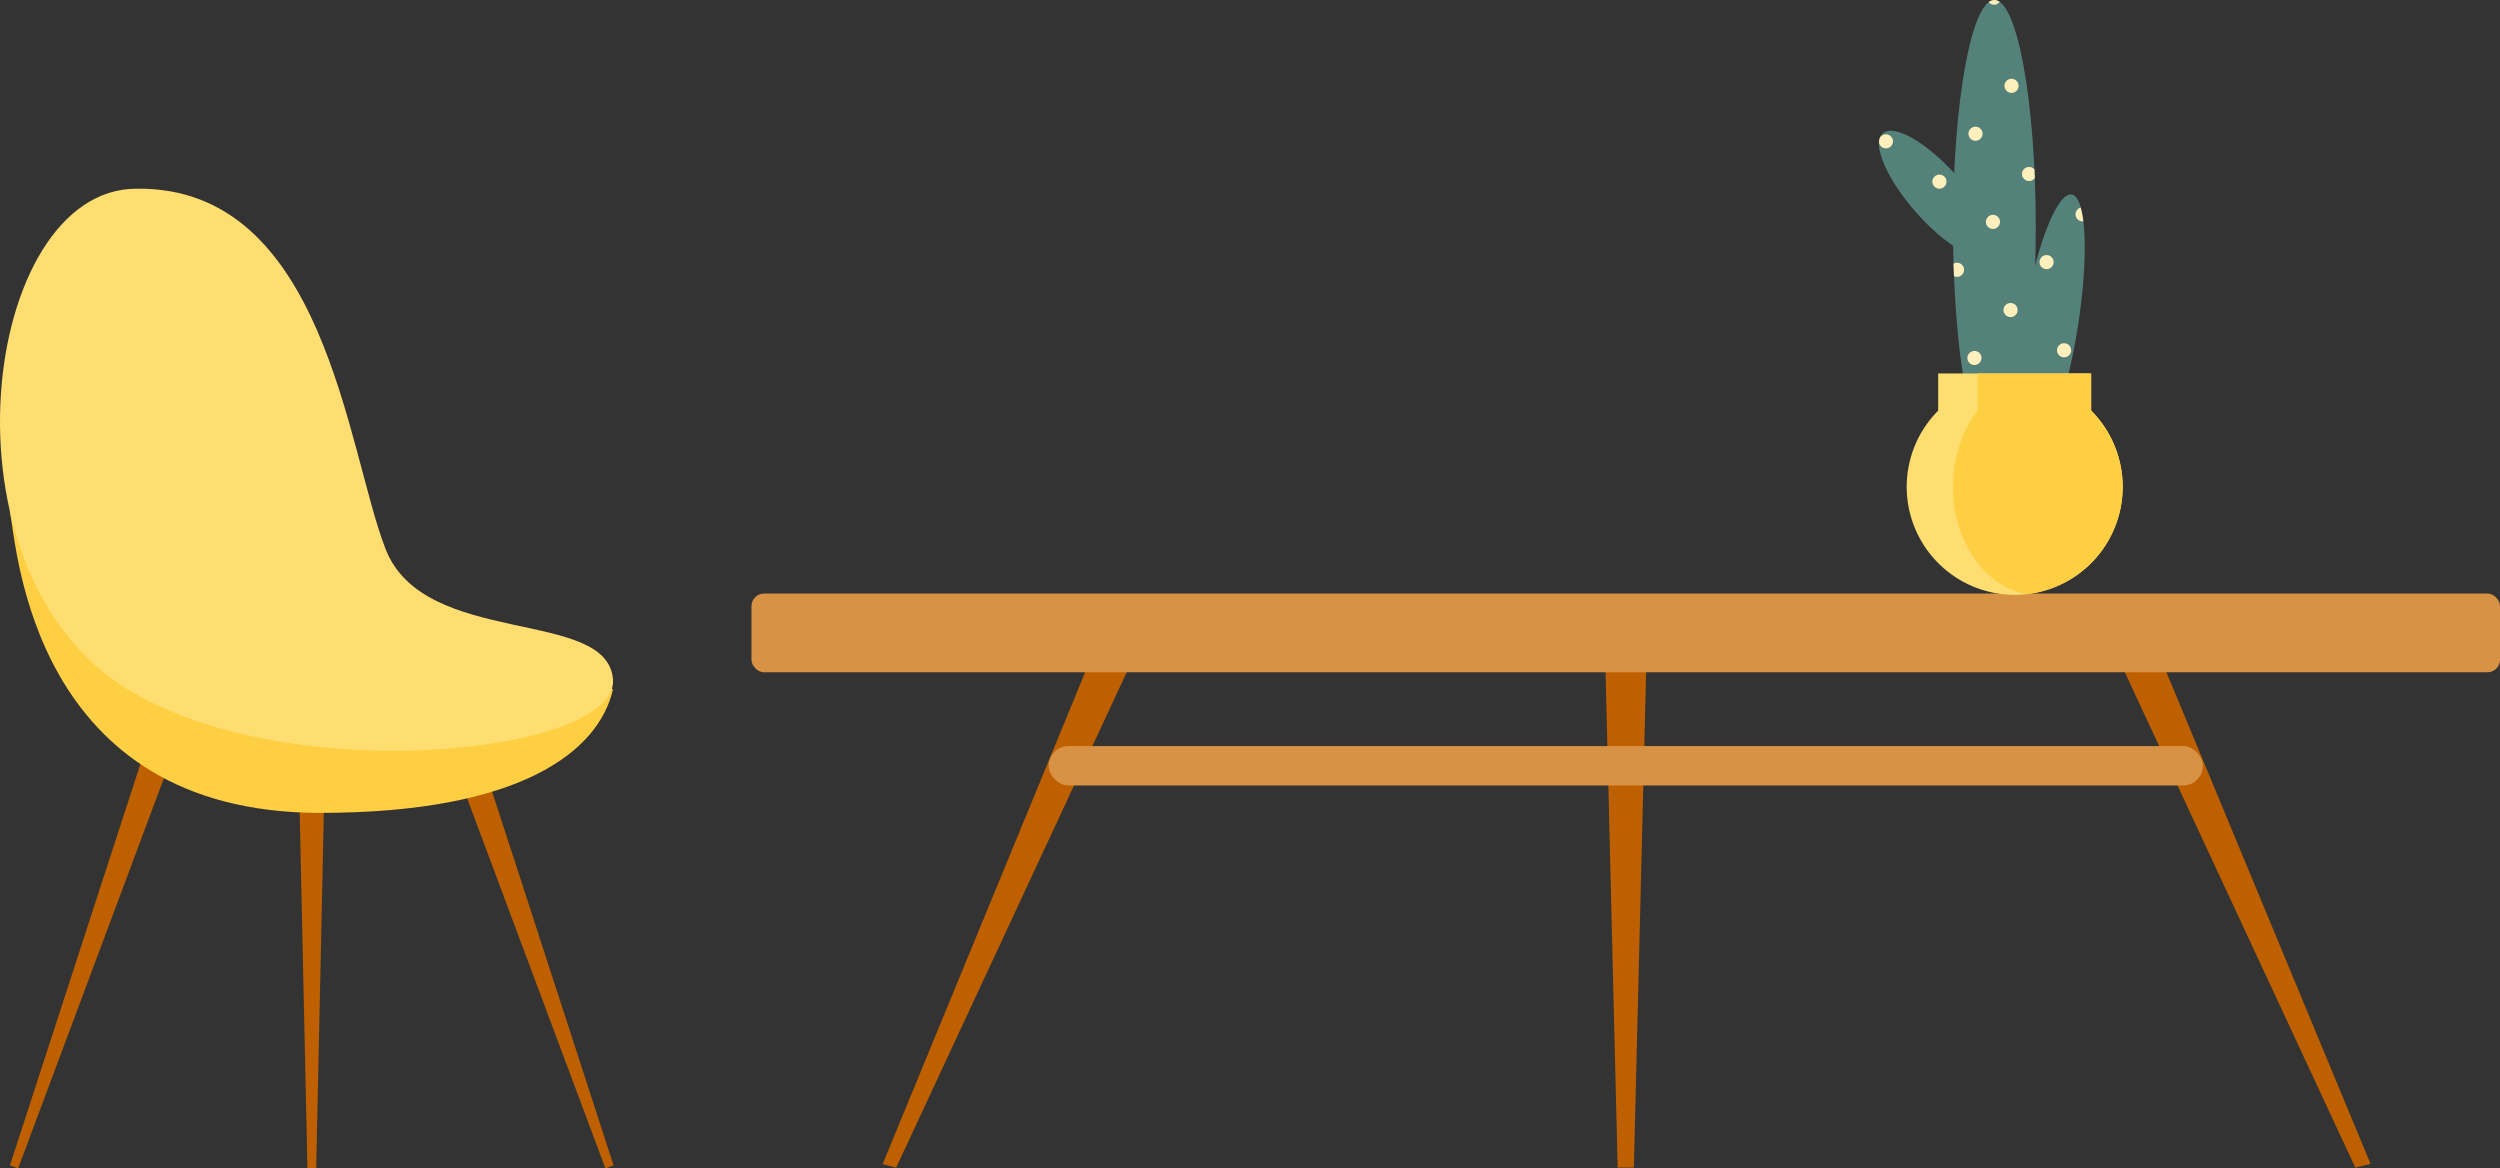
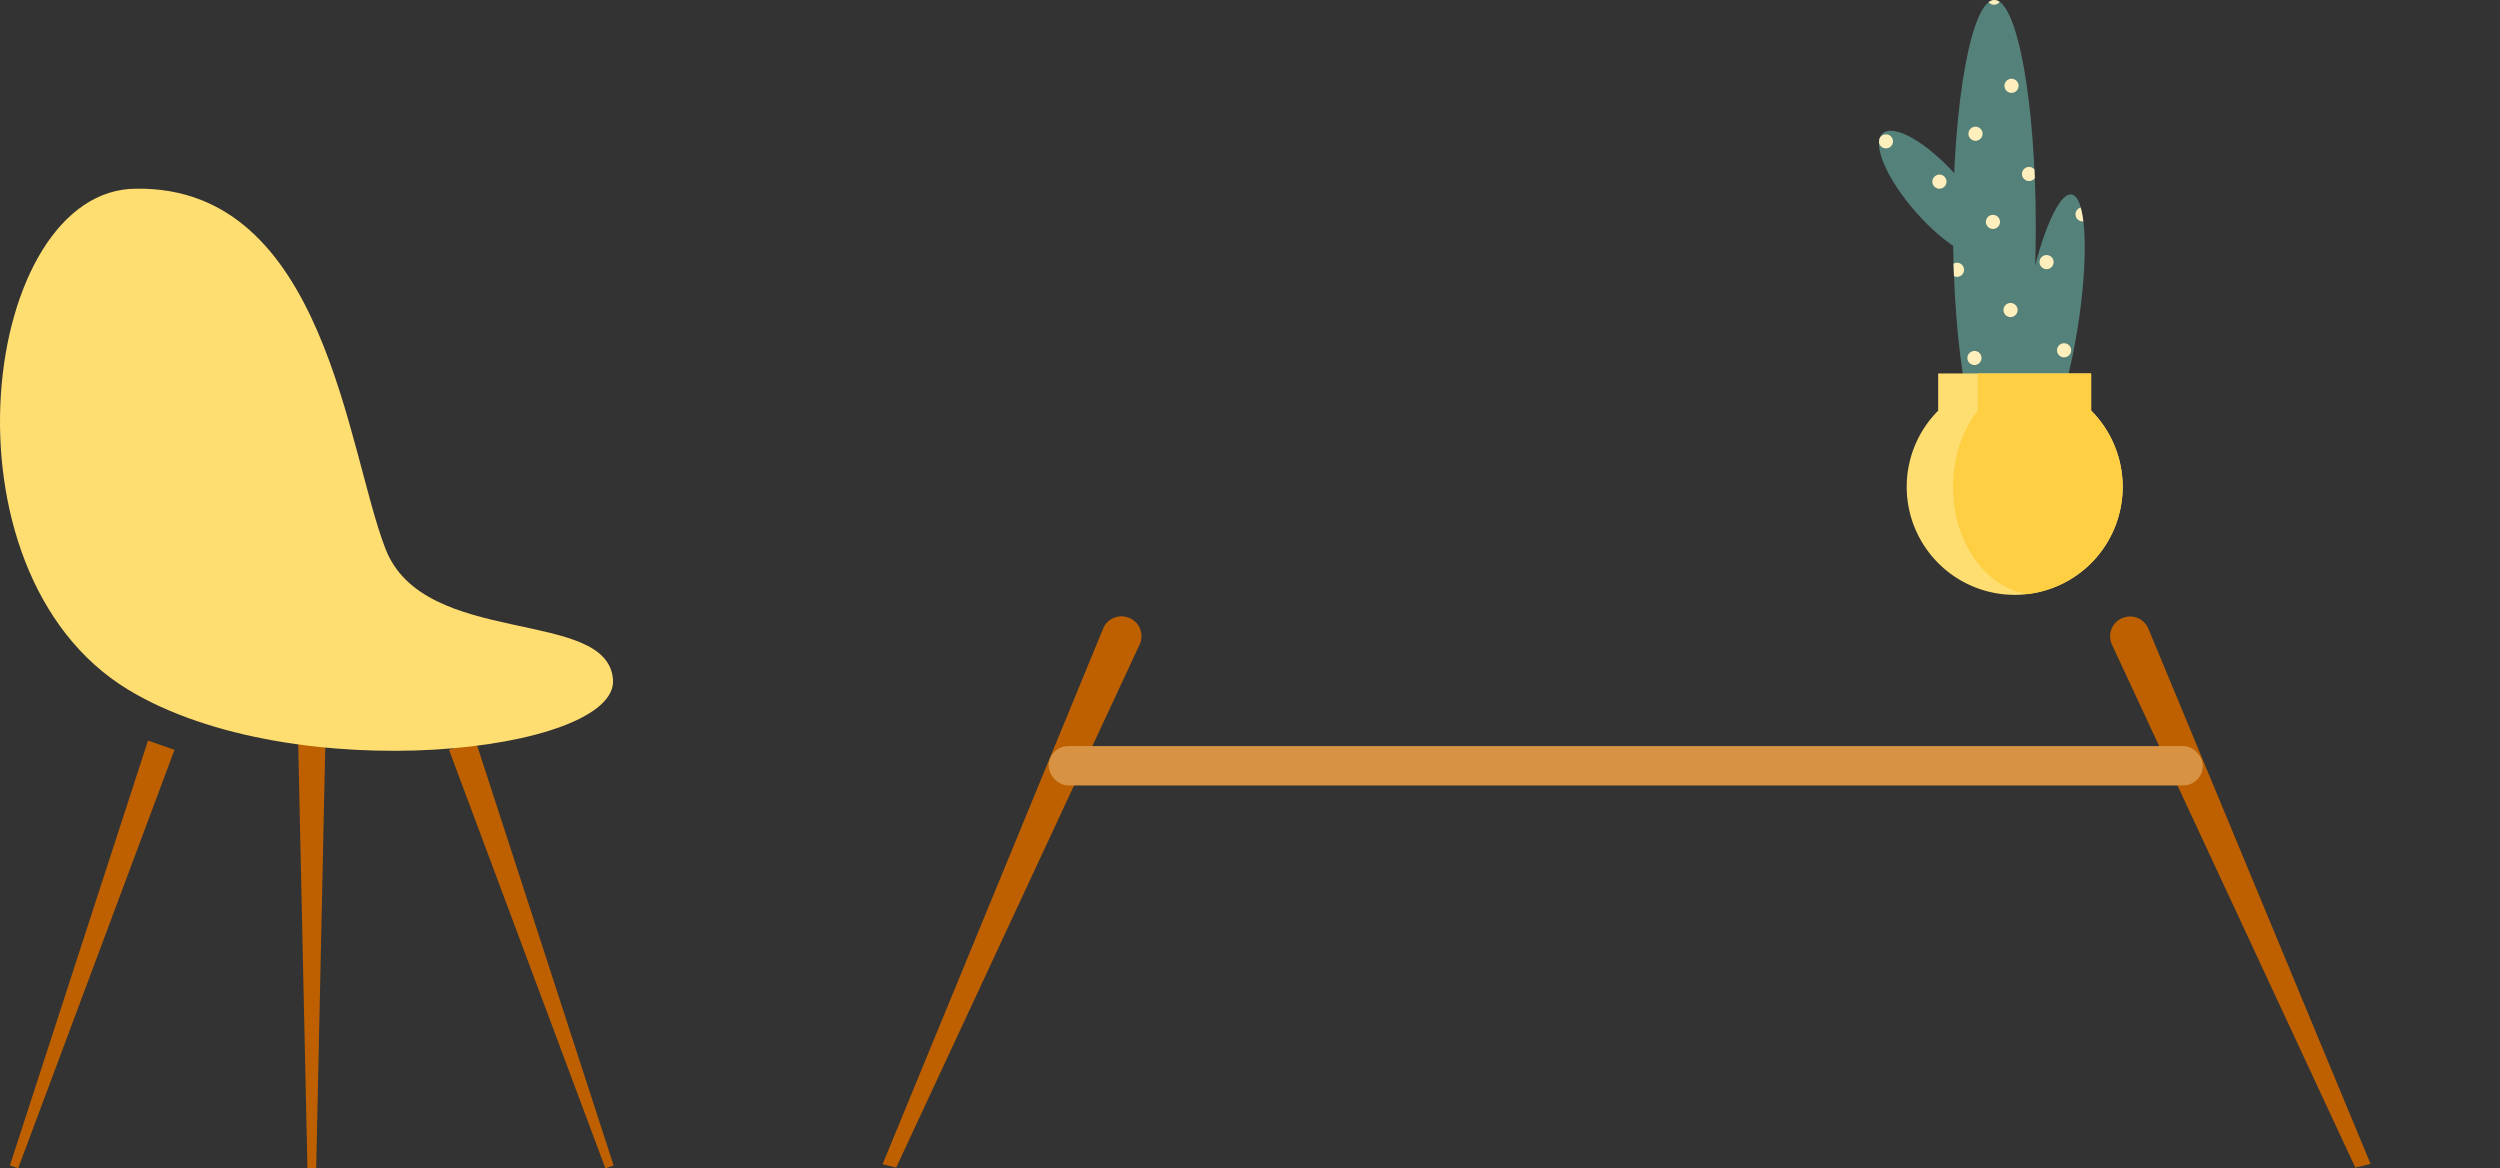
<svg xmlns="http://www.w3.org/2000/svg" viewBox="0 0 1011.41 472.66">
  <rect x="0" y="0" width="1011.41" height="472.66" fill="#333333" stroke="none" />
  <g data-name="图层 2">
    <g data-name="图层 1">
      <polygon points="7.34 472.66 4.01 471.5 59.88 299.61 70.6 303.36 7.34 472.66" style="fill:#be6000">
     </polygon>
      <polygon points="127.92 472.66 124.38 472.66 120.45 291.97 131.81 291.97 127.92 472.66" style="fill:#be6000">
     </polygon>
      <polygon points="244.92 472.66 248.25 471.5 192.38 299.61 181.66 303.36 244.92 472.66" style="fill:#be6000">
     </polygon>
-       <path d="M248,278.86c-5.79,25.23-37.55,50-118.46,50C13.1,328.88,6.94,222,4,206.87S248,278.86,248,278.86Z" style="fill:#ffcf43">
-      </path>
-       <path d="M55.19,76.34C-7.45,76.33-27.28,231,51.82,279,118.92,319.66,250,304.4,248,275s-76.34-12.72-92-52.85S131.54,75.36,55.19,76.34Z" style="fill:#fedd71">
+       <path d="M55.19,76.34C-7.45,76.33-27.28,231,51.82,279,118.92,319.66,250,304.4,248,275s-76.34-12.72-92-52.85S131.54,75.36,55.19,76.34" style="fill:#fedd71">
     </path>
      <path d="M952.88,472.38l6.16-1.51-90-216.8a8,8,0,0,0-9.21-4.42h0a8,8,0,0,0-5.38,11.21Z" style="fill:#be6000">
     </path>
-       <path d="M654.45,472.38H661l5.15-208.15a8.05,8.05,0,0,0-8-8.05h-.73a8,8,0,0,0-8.05,8.05Z" style="fill:#be6000">
-      </path>
      <path d="M362.55,472.38,357.06,471l89.36-217a8,8,0,0,1,9.21-4.42h0A8,8,0,0,1,461,260.86Z" style="fill:#be6000">
     </path>
-       <rect x="304.02" y="240.12" width="707.39" height="31.85" rx="5.09" transform="translate(1315.43 512.1) rotate(-180)" style="fill:#d89244">
-      </rect>
      <rect x="424.24" y="301.84" width="466.95" height="15.93" rx="7.96" transform="translate(1315.43 619.6) rotate(-180)" style="fill:#d89244">
     </rect>
      <ellipse cx="806.86" cy="91.87" rx="16.74" ry="91.87" style="fill:#55817b">
     </ellipse>
      <ellipse cx="829.53" cy="131.53" rx="53.54" ry="11.05" transform="translate(566.65 929.22) rotate(-80.77)" style="fill:#55817b">
     </ellipse>
      <ellipse cx="783.5" cy="78.65" rx="11.05" ry="32.96" transform="translate(144.43 538.7) rotate(-41.48)" style="fill:#55817b">
     </ellipse>
      <path d="M784.11,166.1v-15H846v15a43.69,43.69,0,1,1-61.85,0Z" style="fill:#fedd71">
     </path>
      <path d="M820.29,240.33c-17-2.6-30.17-21-30.17-43.37,0-12.05,3.83-23,10-30.86v-15H846v15a43.69,43.69,0,0,1-25.67,74.23Z" style="fill:#ffcf43">
     </path>
      <path d="M809,.77v0A3.64,3.64,0,0,0,806.86,0a3.85,3.85,0,0,0-2.33.89,2.82,2.82,0,0,0,.47.44A2.85,2.85,0,0,0,809,.77ZM801.5,55.82a2.85,2.85,0,1,0-4,.56A2.85,2.85,0,0,0,801.5,55.82Zm-11.16,50.85c0,1.7.11,3.39.18,5.06a2.85,2.85,0,1,0-.18-5.06Zm-8-34.89a2.85,2.85,0,1,0,4-.57A2.84,2.84,0,0,0,782.37,71.78ZM804,88.06a2.85,2.85,0,1,0,4-.56A2.85,2.85,0,0,0,804,88.06Zm-7.49,55.05a2.85,2.85,0,1,0,4-.56A2.85,2.85,0,0,0,796.54,143.11ZM760.17,57.59a2.84,2.84,0,1,0,.54-2.1,4,4,0,0,0-.27.44A7,7,0,0,0,760.17,57.59ZM840.26,85a2.85,2.85,0,0,0,.57,4,2.77,2.77,0,0,0,2,.55,37.53,37.53,0,0,0-1.05-5.57A2.9,2.9,0,0,0,840.26,85ZM816.07,36.43a2.85,2.85,0,1,0-4,.57A2.84,2.84,0,0,0,816.07,36.43Zm7.08,35.67.06-.08c-.05-1.16-.1-2.32-.15-3.46a3.36,3.36,0,0,0-.47-.45,2.85,2.85,0,1,0,.56,4ZM832.77,140a2.85,2.85,0,1,0,4-.56A2.86,2.86,0,0,0,832.77,140Zm-21.66-16.28a2.85,2.85,0,1,0,4-.57A2.85,2.85,0,0,0,811.11,123.73Zm14.58-19.38a2.85,2.85,0,1,0,4-.57A2.83,2.83,0,0,0,825.69,104.35Z" style="fill:#ffefbc">
     </path>
    </g>
  </g>
</svg>